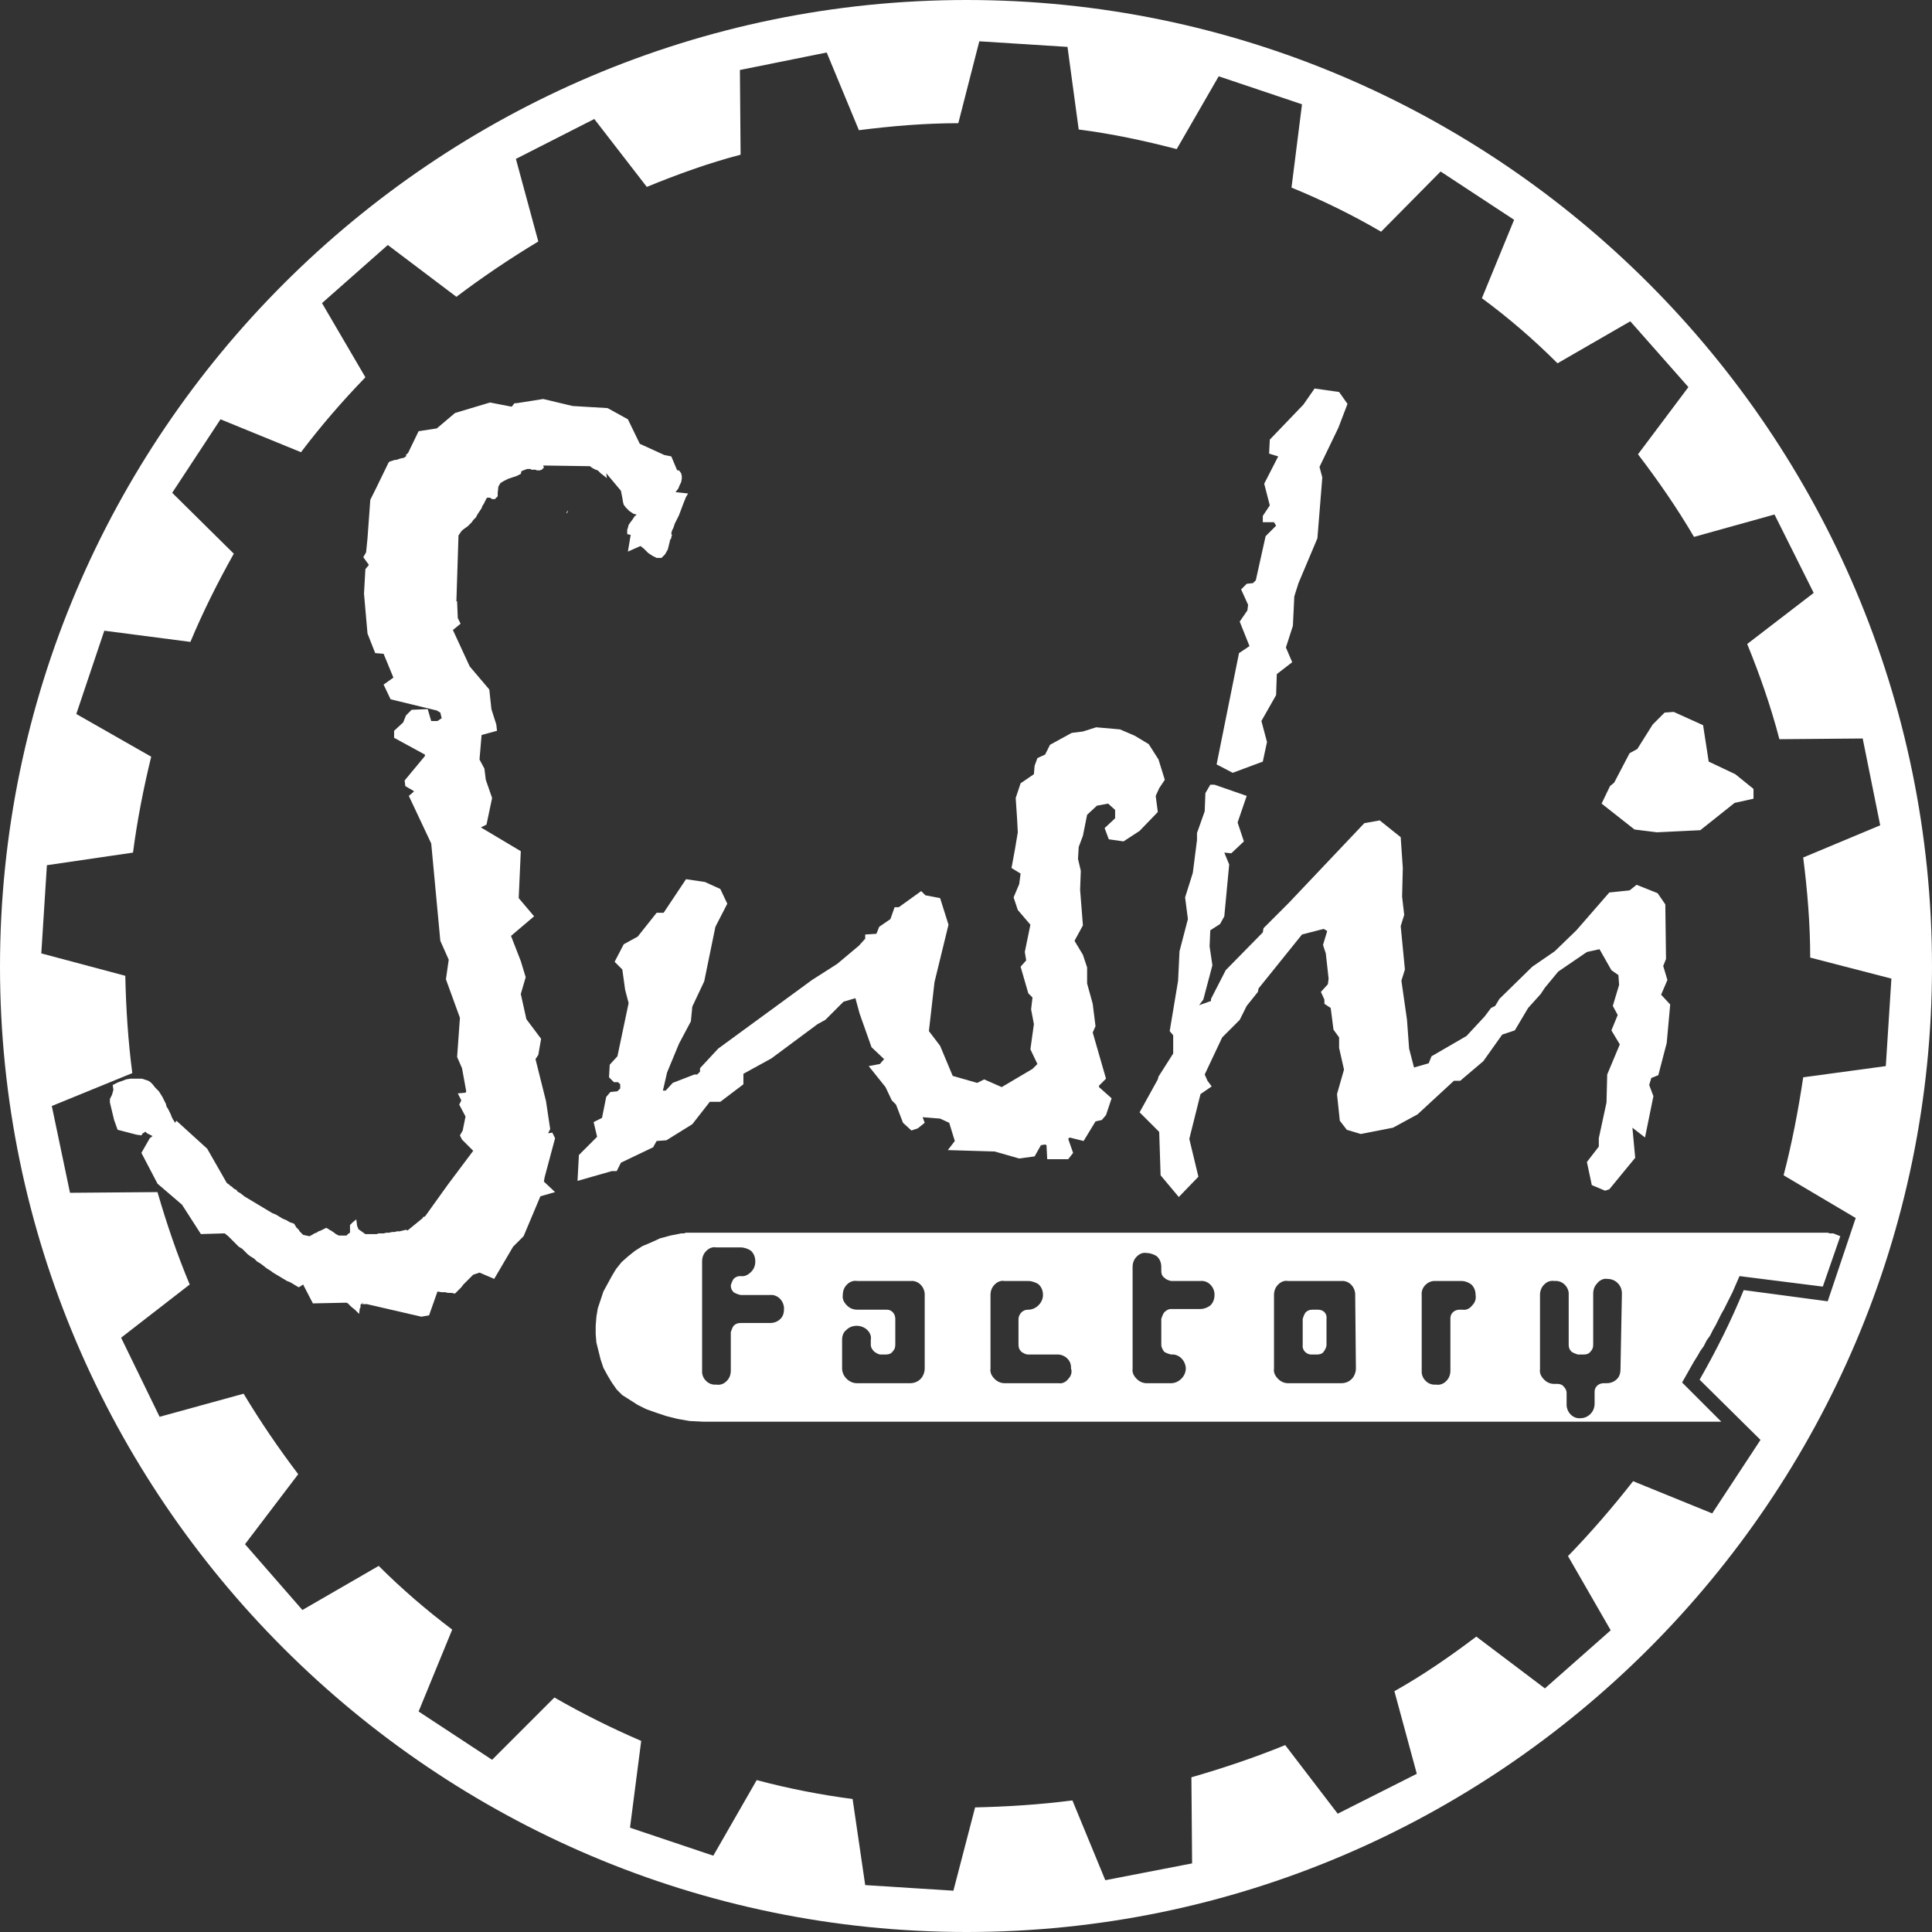
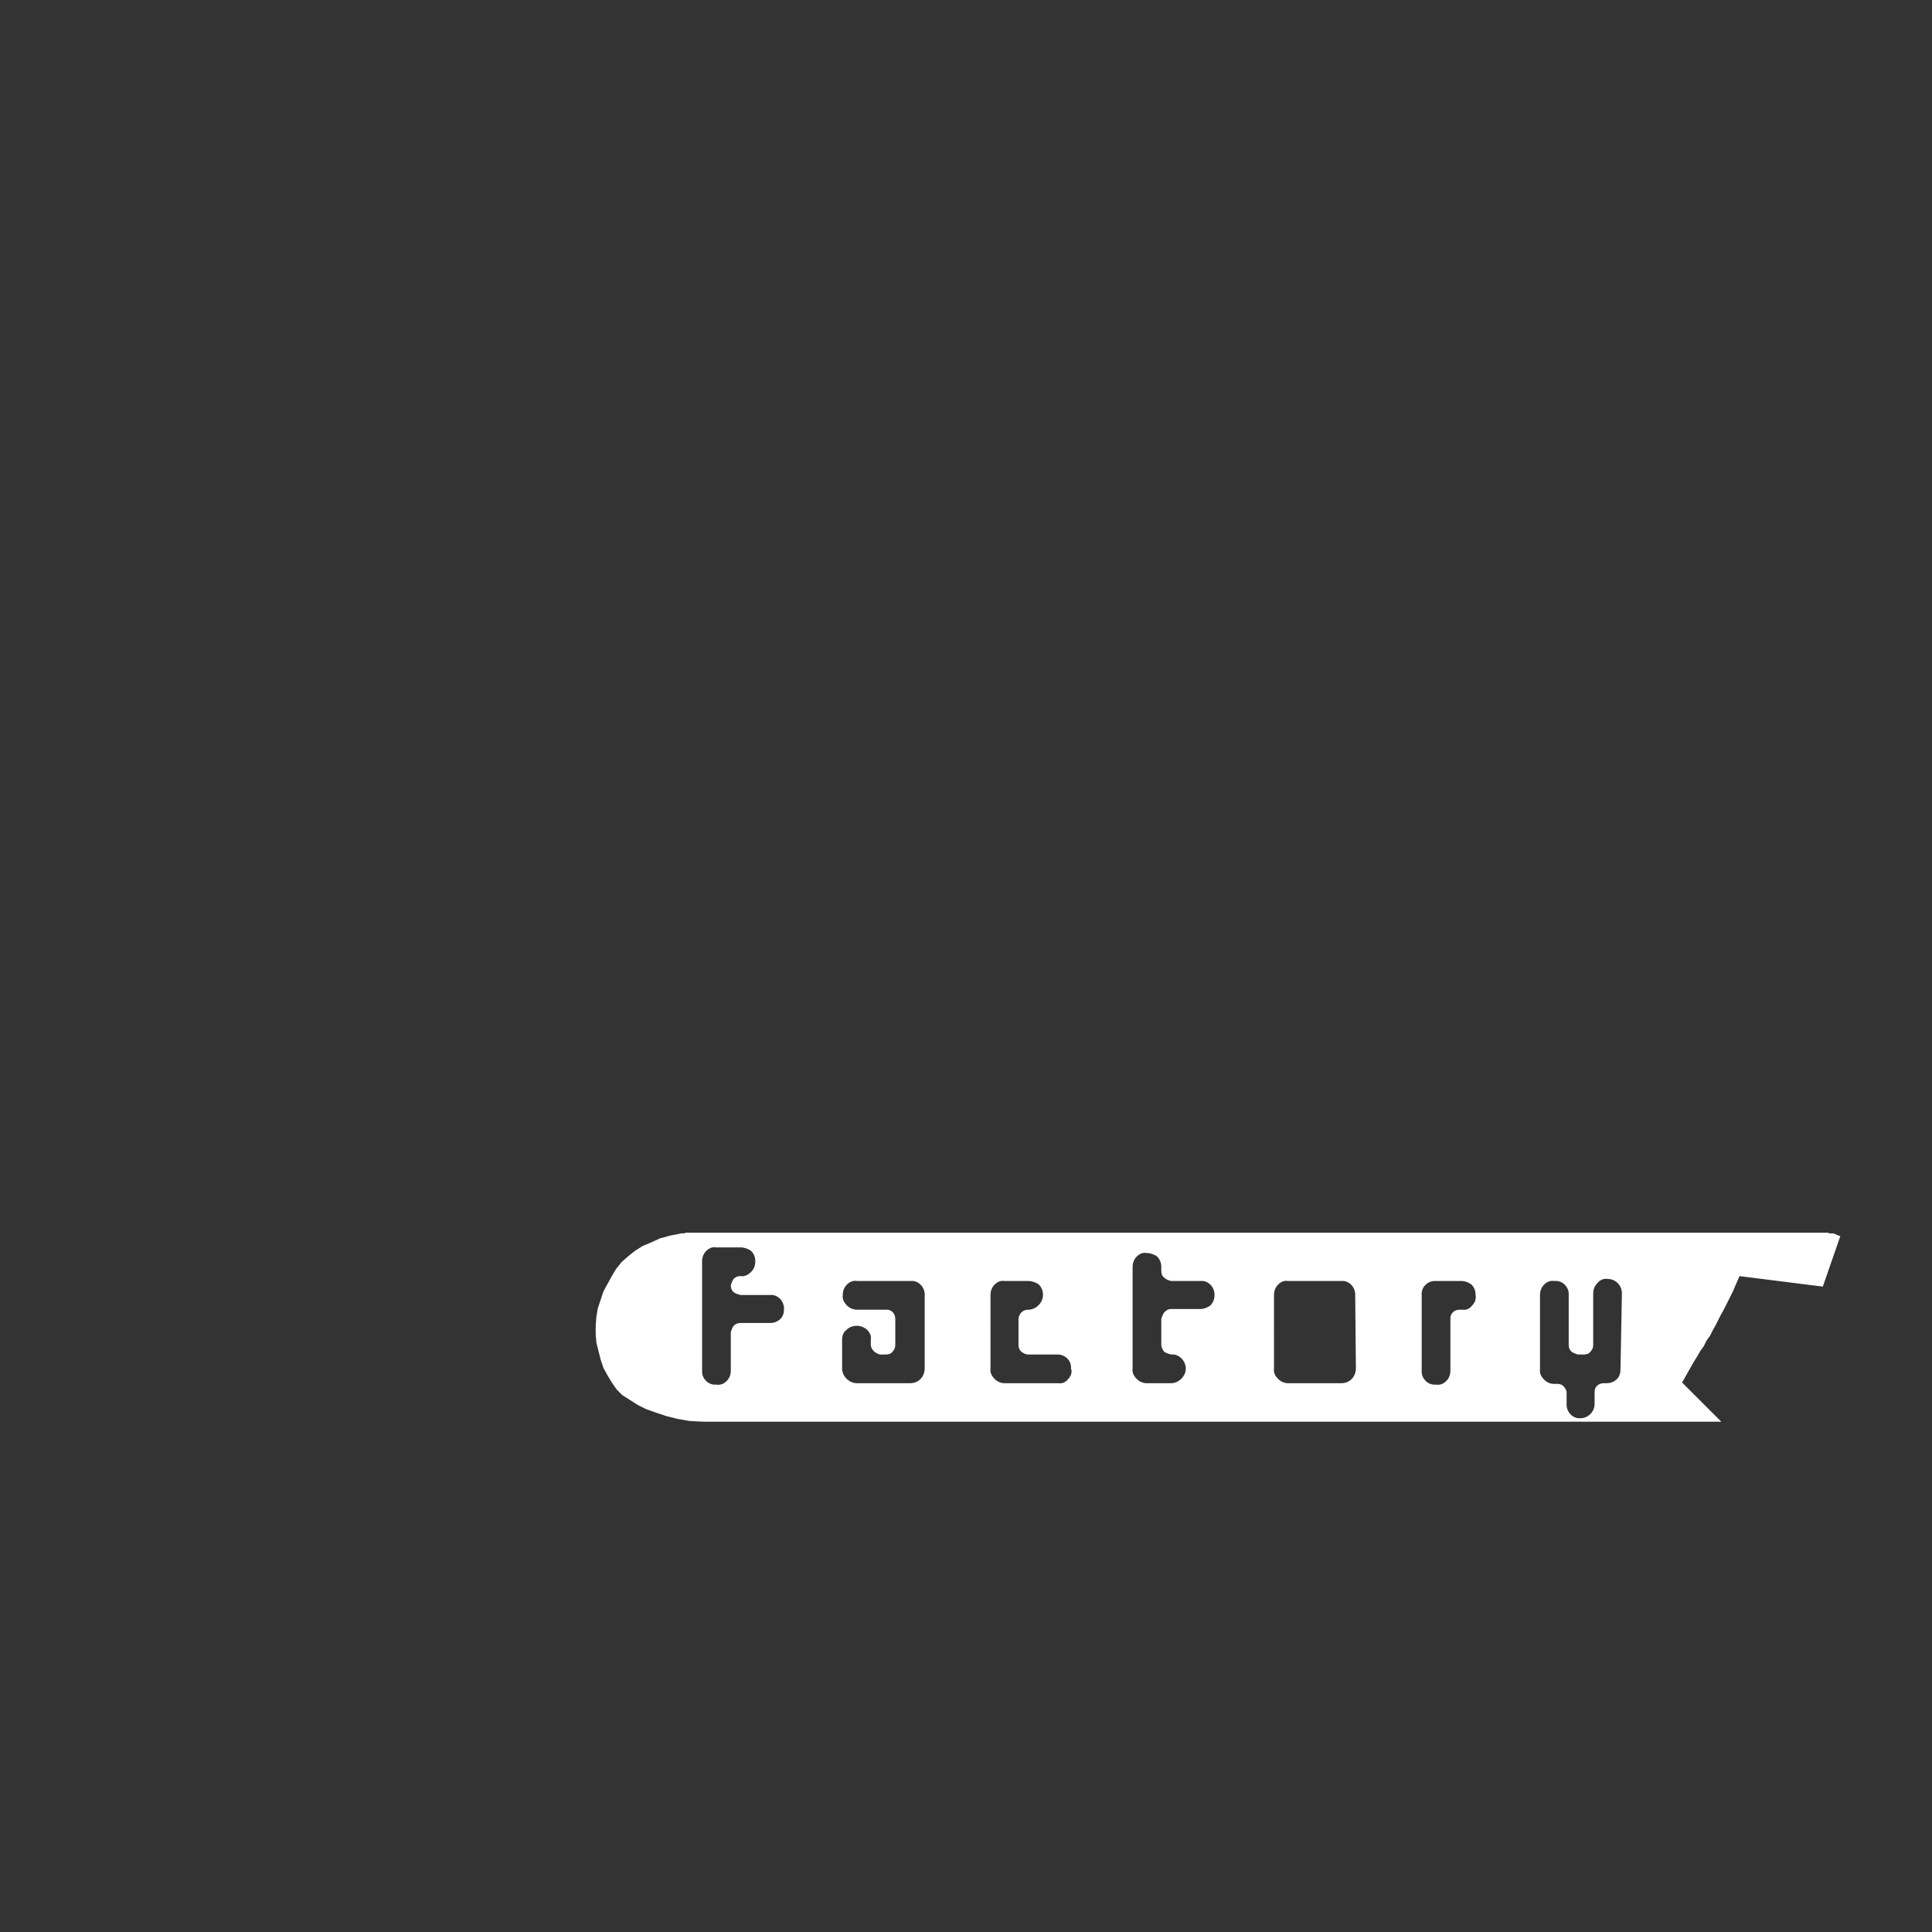
<svg xmlns="http://www.w3.org/2000/svg" version="1.1" id="Ebene_1" x="0px" y="0px" viewBox="0 0 276 276" style="enable-background:new 0 0 276 276;" xml:space="preserve">
  <rect x="0" y="0" width="276" height="276" fill="#333333" stroke="none" />
  <style type="text/css">
	.st0{fill:#FFFFFF;}
</style>
-   <path class="st0" d="M138.1,0C62.1,0,0,62,0,138.1C0,214,62.1,276,138.1,276S276,214,276,138.1C276,62,214.1,0,138.1,0z M265.1,174  l-4,11.9l-12-1.6c-1.8,4.4-3.9,8.6-6.3,12.8l8.7,8.6l-6.9,10.5l-11.3-4.6c-2.9,3.7-6,7.3-9.3,10.7l6.1,10.6l-9.4,8.3l-9.8-7.4  c-3.7,2.8-7.6,5.5-11.7,7.8l3.2,11.8l-11.3,5.7l-7.5-9.8c-4.4,1.8-8.9,3.3-13.4,4.6l0.1,12.3l-12.4,2.4l-4.7-11.4  c-4.6,0.6-9.3,0.9-13.9,1l-3.1,11.9l-12.6-0.8l-1.8-12.3c-4.6-0.6-9.2-1.5-13.7-2.7l-6.2,10.8l-11.9-4l1.6-12.4  c-4.2-1.8-8.4-3.9-12.4-6.2l-8.9,8.9l-10.5-6.9l4.8-11.7c-3.7-2.8-7.2-5.8-10.5-9.1L43.2,230l-8.2-9.4l7.6-10  c-2.8-3.7-5.4-7.5-7.8-11.5l-12,3.3l-5.5-11.3l9.8-7.6c-1.8-4.3-3.3-8.7-4.6-13.2L10,170.4L7.4,158l11.5-4.7  c-0.6-4.6-0.9-9.2-1-13.9l-12-3.2l0.8-12.6l12.3-1.8c0.6-4.6,1.5-9.2,2.6-13.7L10.9,102l4-11.9l12.3,1.6c1.8-4.3,3.9-8.5,6.2-12.6  l-8.8-8.7l6.9-10.5L43,64.6c2.8-3.7,5.9-7.3,9.2-10.7L46,43.3l9.4-8.3l9.8,7.4c3.7-2.8,7.7-5.5,11.7-7.9l-3.2-11.8L84.9,17l7.5,9.7  c4.4-1.8,8.8-3.4,13.4-4.6l-0.1-12.1l12.4-2.5l4.6,11.1c4.7-0.6,9.5-1,14.2-1l3-11.7l12.6,0.8l1.6,11.8c4.7,0.6,9.4,1.6,14,2.8  l6-10.4l11.9,4l-1.5,11.9c4.4,1.8,8.7,3.9,12.8,6.3l8.5-8.6l10.5,6.9l-4.6,11.2c3.8,2.8,7.4,5.9,10.8,9.3l10.4-6l8.3,9.4l-7.2,9.6  c2.9,3.8,5.6,7.7,8,11.8l11.5-3.2l5.6,11.2l-9.5,7.3c1.8,4.4,3.4,9,4.6,13.6l11.9-0.1l2.5,12.4l-11,4.6c0.6,4.7,1,9.5,1,14.3l11.6,3  l-0.8,12.5l-11.8,1.6c-0.7,4.7-1.6,9.4-2.8,14L265.1,174z" />
-   <path class="st0" d="M188.3,187.1h-0.8c-0.4,0-0.7,0.1-1,0.4c-0.2,0.3-0.3,0.6-0.4,0.9v3.7c-0.1,0.7,0.4,1.3,1.1,1.4  c0.1,0,0.2,0,0.2,0h0.8c0.3,0,0.7-0.1,0.9-0.4c0.2-0.3,0.4-0.6,0.4-1v-3.7C189.6,187.7,189.1,187.1,188.3,187.1  C188.4,187.1,188.3,187.1,188.3,187.1L188.3,187.1z" />
  <path class="st0" d="M261.9,176.2h-0.5l-0.3-0.1H98l-0.3,0.1h-0.4l-1.5,0.3l-1.5,0.4l-1.3,0.6l-1.2,0.5l-1.1,0.7l-1,0.8l-0.9,0.8  l-0.8,1l-0.6,1l-0.6,1.1l-0.6,1.1l-0.4,1.2l-0.4,1.2l-0.2,1.2l-0.1,1.3v1.2l0.1,1.2l0.3,1.2l0.3,1.2l0.4,1.2l0.6,1.1l0.6,1l0.7,1  l0.8,0.8L90,200l1.1,0.7l1.2,0.6l1.4,0.5l1.5,0.5l1.6,0.4l1.7,0.3l2,0.1h145.4l-5.6-5.6l1.3-2.3l0.4-0.7l0.5-0.8l0.4-0.7l0.5-0.7  l0.4-0.8l0.5-0.7l0.4-0.8l0.4-0.7l0.4-0.8l0.4-0.8l0.4-0.7l0.4-0.8l0.4-0.8l0.4-0.8l1-2.3l11.9,1.5l2.5-7.2L261.9,176.2z   M111.5,188.4c-0.4,0.4-0.9,0.6-1.5,0.6h-4.2c-0.4,0-0.7,0.1-1,0.4c-0.2,0.3-0.3,0.6-0.4,0.9v5.5c0,0.6-0.2,1.1-0.6,1.5  c-0.4,0.4-0.9,0.6-1.5,0.5c-1,0.1-1.9-0.7-2-1.7c0-0.1,0-0.2,0-0.3v-15.6c0-0.6,0.2-1.1,0.6-1.5c0.4-0.4,0.9-0.6,1.4-0.5h3.5  c0.5,0,1.1,0.2,1.5,0.5c0.4,0.4,0.6,0.9,0.6,1.5c0,0.6-0.2,1.1-0.6,1.5c-0.4,0.4-0.9,0.7-1.5,0.6c-0.4,0-0.7,0.1-1,0.4  c-0.2,0.3-0.3,0.6-0.4,0.9c0,0.4,0.1,0.7,0.4,1c0.3,0.2,0.6,0.3,1,0.4h4.2c1-0.1,1.9,0.7,2,1.8c0,0.1,0,0.2,0,0.2  C112,187.5,111.9,188,111.5,188.4z M132.1,195.5c0,0.5-0.2,1.1-0.6,1.5c-0.4,0.4-0.9,0.6-1.5,0.6h-7.6c-1.1,0-2.1-1-2.1-2.1v-4.1  c0-0.6,0.2-1.1,0.6-1.4c0.4-0.4,0.9-0.6,1.5-0.6c0.5,0,1.1,0.2,1.5,0.6c0.4,0.4,0.6,0.9,0.5,1.4v0.7c0,0.4,0.2,0.7,0.5,1  c0.3,0.2,0.6,0.4,0.9,0.4h0.8c0.3,0,0.7-0.1,0.9-0.4c0.3-0.3,0.4-0.6,0.4-1v-3.7c0-0.7-0.5-1.3-1.2-1.3c0,0,0,0,0,0h-4.2  c-0.6,0-1.1-0.2-1.5-0.6c-0.4-0.4-0.7-0.9-0.6-1.5c0-0.6,0.2-1.1,0.6-1.5c0.4-0.4,0.9-0.6,1.5-0.5h7.6c1-0.1,1.9,0.7,2,1.8  c0,0.1,0,0.2,0,0.2L132.1,195.5z M152.6,197c-0.3,0.4-0.8,0.7-1.4,0.6h-7.7c-0.5,0-1-0.2-1.4-0.6c-0.4-0.4-0.7-0.9-0.6-1.5V185  c0-0.6,0.2-1.1,0.6-1.5c0.4-0.4,0.9-0.6,1.4-0.5h3.4c0.5,0,1.1,0.2,1.5,0.5c0.4,0.4,0.6,0.9,0.6,1.5c0,1.1-1,2.1-2.1,2.1  c-0.4,0-0.7,0.1-1,0.4c-0.2,0.2-0.4,0.6-0.4,0.9v3.7c0,0.4,0.1,0.7,0.4,1c0.3,0.2,0.6,0.4,1,0.4h4.2c1,0,1.9,0.8,1.9,1.8  c0,0.1,0,0.1,0,0.2C153.2,196,153,196.6,152.6,197L152.6,197z M172.9,186.5c-0.4,0.3-0.9,0.5-1.4,0.5h-4.2c-0.4,0-0.7,0.2-1,0.5  c-0.2,0.3-0.3,0.6-0.4,0.9v3.7c0,0.4,0.2,0.7,0.4,1c0.3,0.2,0.6,0.3,1,0.4c1.1-0.1,2,0.8,2.1,1.9c0,0,0,0.1,0,0.1  c0,1.1-1,2.1-2.1,2.1h-3.5c-0.5,0-1-0.2-1.4-0.6c-0.4-0.4-0.7-0.9-0.6-1.5V181c0-0.6,0.2-1.1,0.6-1.5c0.4-0.4,0.9-0.6,1.4-0.5  c0.5,0,1.1,0.2,1.5,0.5c0.4,0.4,0.6,0.9,0.6,1.5v0.6c0,0.3,0.1,0.7,0.4,0.9c0.3,0.3,0.6,0.4,1,0.5h4.2c1-0.1,1.9,0.7,2,1.8  c0,0.1,0,0.2,0,0.2C173.5,185.6,173.3,186.1,172.9,186.5L172.9,186.5z M193.7,195.5c0,0.5-0.2,1.1-0.6,1.5c-0.4,0.4-0.9,0.6-1.5,0.6  H184c-0.5,0-1-0.2-1.4-0.6c-0.4-0.4-0.7-0.9-0.6-1.5V185c0-0.6,0.2-1.1,0.6-1.5c0.4-0.4,0.9-0.6,1.4-0.5h7.6c1-0.1,1.9,0.7,2,1.8  c0,0.1,0,0.2,0,0.2L193.7,195.5z M210.3,186.5c-0.3,0.4-0.8,0.7-1.4,0.6h-0.4c-0.7,0-1.3,0.5-1.3,1.2c0,0,0,0,0,0.1v7.4  c0,0.6-0.2,1.1-0.6,1.5c-0.4,0.4-0.9,0.6-1.5,0.5c-1,0.1-1.9-0.7-2-1.7c0-0.1,0-0.2,0-0.3V185c-0.1-1,0.7-1.9,1.7-2  c0.1,0,0.2,0,0.3,0h3.7c0.5,0,1,0.2,1.4,0.5c0.4,0.4,0.6,0.9,0.6,1.5C210.9,185.6,210.7,186.1,210.3,186.5L210.3,186.5z   M231.5,195.5c0,0.6-0.1,1.1-0.5,1.5c-0.4,0.4-0.9,0.6-1.5,0.6h-0.4c-0.7,0-1.3,0.5-1.3,1.2c0,0,0,0,0,0.1v1.6  c0,0.6-0.2,1.1-0.6,1.5c-0.4,0.4-0.9,0.6-1.4,0.6c-1,0.1-1.9-0.7-2-1.8c0-0.1,0-0.2,0-0.2v-1.6c0-0.4-0.2-0.7-0.4-0.9  c-0.2-0.3-0.6-0.4-0.9-0.4h-0.5c-0.5,0-1-0.2-1.4-0.6c-0.4-0.4-0.7-0.9-0.6-1.5V185c0-0.6,0.2-1.1,0.6-1.5c0.4-0.4,0.9-0.6,1.5-0.5  c1-0.1,1.9,0.7,2,1.7c0,0.1,0,0.2,0,0.3v7.1c0,0.4,0.1,0.7,0.4,1c0.3,0.2,0.6,0.3,0.9,0.4h0.9c0.3,0,0.7-0.1,0.9-0.4  c0.3-0.3,0.4-0.6,0.4-1v-7.3c0-0.6,0.2-1.1,0.6-1.5c0.3-0.4,0.9-0.7,1.4-0.6c0.6,0,1.1,0.2,1.5,0.6c0.4,0.4,0.6,0.9,0.6,1.5  L231.5,195.5z" />
-   <path class="st0" d="M236.1,103.5l1.7-1.7l1.3-0.1l4.2,1.9l0.8,5.2l3.8,1.8l2.6,2.1v1.4l-2.7,0.6l-4.9,3.9l-6.2,0.3l-3.2-0.4  l-4.7-3.7l1.2-2.5l0.6-0.5l2.2-4.2l1.1-0.6L236.1,103.5L236.1,103.5z M81.1,72.9l-0.2,0.4C81.1,73.3,81.1,73.1,81.1,72.9z   M178.1,113.7l-4.6-1.6h-0.6l-0.7,1.2l-0.1,2.6l-1.1,3.1v1l-0.6,4.7l-1.1,3.5l0.4,3.1l-1.2,4.6l-0.2,4.2l-1.2,7.2l0.5,0.6v2.6  l-2.1,3.3l-0.1,0.4l-2.6,4.7l2.8,2.8l0.2,6.2l2.6,3.1l2.8-2.9l-1.3-5.4l1.6-6.4l1.6-1.1l-0.6-0.8l-0.4-0.9l2.5-5.3l2.5-2.5l1-2  l1.6-2l0.1-0.5l6.2-7.7l3.1-0.8l0.5,0.3L189,135l0.4,1.2l0.4,3.6l-0.1,0.8l-1,1.1l0.5,1.1v0.6l0.9,0.6l0.4,3.1l0.8,1.1v1.5l0.7,3.1  l-1,3.5l0.4,3.8l1,1.3l2,0.6l4.6-0.9l3.5-1.9l5.2-4.8h0.9l3.3-2.8l2.7-3.8l1.8-0.6l1.9-3.2l1.8-2l0.6-0.9l1.9-2.3l4.1-2.8l1.8-0.4  l1.7,3l1,0.7l0.1,1.4l-0.9,3l0.7,1.3l-0.9,2.2l1.2,2l-1.8,4.3l-0.1,4l-1.1,5.1v1.2l-1.7,2.2l0.7,3.3l1.9,0.8l0.6-0.2l3.7-4.5  l-0.4-4.3l1.8,1.4l1.2-5.9l-0.6-1.6l0.3-1l1-0.4l1.2-4.6l0.5-5.5l-1.3-1.4l0.9-2.1l-0.6-2l0.4-1l-0.1-7.8l-1.1-1.6l-3-1.2l-1,0.8  l-2.9,0.3l-4.7,5.4l-3.1,3l-3.2,2.2l-4.7,4.6l-0.6,1l-0.6,0.3l-0.9,1.2l-2.6,2.8l-5,2.9l-0.4,1l-2.1,0.6l-0.7-2.7l-0.3-4.1l-0.8-5.6  l0.5-1.6l-0.6-6.2l0.5-1.6l-0.3-2.6l0.1-4.1l-0.3-4.4l-3-2.4l-2.2,0.4l-10.8,11.4l-3.6,3.6l-0.1,0.6l-5.3,5.4l-2.1,4.1v0.3l-1.7,0.6  l0.6-0.8l1.3-4.9l-0.4-2.7l0.1-2.3l1.4-0.9l0.6-1.1l0.7-7.4l-0.7-1.7l1,0.1l1.8-1.7l-0.9-2.7L178.1,113.7L178.1,113.7z M186.2,57.8  l1.6-2.3l3.5,0.5l1.2,1.7l-1.3,3.4l-2.7,5.6l0.4,1.5l-0.7,8.7l-2.7,6.4l-0.6,1.9l-0.2,4.2l-1,3.1l0.9,2.1l-2.2,1.7l-0.1,3l-2.1,3.7  l0.8,3l-0.6,2.8l-4.3,1.6l-2.3-1.2l3.2-15.9l1.5-1l-1.4-3.5l1.1-1.6l0.1-0.8l-1-2.2l0.8-0.8l0.9-0.1l0.4-0.4l1.4-6.3l1.5-1.5  l-0.3-0.5h-1.6v-0.9l1-1.5l-0.8-3.1l2-3.9l-1.3-0.4l0.1-2L186.2,57.8L186.2,57.8z M103.9,129.1l-1.7,3.3l-1.6,7.8l-1.7,3.6l-0.2,2.1  l-1.7,3.2l-1.7,4.1l-0.6,2.6h0.4l1-1.1l3.1-1.2h0.4l0.4-0.4v-0.5l2.6-2.8l13.4-9.8l3.6-2.3l3.1-2.6l0.9-1v-0.6l1.6-0.1l0.4-1  l1.6-1.1l0.6-1.7h0.6l3.2-2.3l0.6,0.6l2.1,0.4l1.2,3.8l-2,8.2l-0.8,7l1.6,2.1l1.8,4.3l3.5,1l1-0.5l2.5,1.1l4.4-2.6l0.7-0.7l-1-2.1  l0.5-3.6l-0.4-2.1l0.2-1.7l-0.6-0.6l-1.1-3.8l0.8-0.9l-0.2-1.2l0.8-3.9l-1.8-2.1l-0.6-1.8l0.8-1.9l0.2-1.5l-1.3-0.8l0.5-2.7l0.4-2.4  l-0.1-1.9l-0.2-3l0.7-2.1l1.9-1.3l0.1-1.2l0.4-1.1l1.1-0.5l0.7-1.4l3.1-1.7l1.6-0.2l1.9-0.6l3.4,0.3l2.1,0.9l2,1.2l1.4,2.2l0.9,2.9  l-0.8,1.2l-0.5,1.1l0.3,2.3l-2.6,2.7l-2.3,1.5l-2.1-0.3l-0.6-1.6l1.5-1.4v-1.2l-1-0.9l-1.6,0.3l-1.4,1.3l-0.6,3l-0.6,1.6l-0.1,1.7  l0.4,1.7l-0.1,2.7l0.4,5.1l-1.2,2.2l1.2,2l0.6,1.8v2.3l0.8,2.9l0.4,3.2l-0.4,0.9l1.9,6.6l-1,1v0.2l1.8,1.6l-0.8,2.4l-0.6,0.7  l-0.9,0.2l-1.7,2.8l-2-0.5l-0.2,0.2l0.7,2l-0.7,0.9h-3l-0.1-2l-0.2-0.1l-0.6,0.1l-0.9,1.6l-2.2,0.3l-3.5-1l-6.7-0.2l1-1.3l-0.8-2.6  l-1.3-0.6l-2.5-0.2l0.3,0.8l-1,0.8l-0.9,0.3l-1.2-1.1l-1-2.6l-0.6-0.6l-0.9-1.9l-2.4-3l1.6-0.3l0.6-0.7l0,0l-1.8-1.7l-1.7-4.8  l-0.6-2.2l-1.7,0.5l-2.6,2.6l-1.1,0.6l-6.6,4.9l-4,2.2v1.5l-3.3,2.5h-1.5l-2.5,3.2l-3.7,2.3l-1.4,0.1l-0.5,0.9l-4.6,2.2l-0.6,1.2  h-0.7l-4.9,1.4l0.2-3.7l2.6-2.6l-0.5-2.1l1.2-0.6l0.6-3l0.6-0.7l1-0.1l0.4-0.4v-0.6l-0.3-0.3h-0.6l-0.7-0.7l0.1-1.8l1.1-1.2l1.6-7.6  l-0.5-1.9l-0.4-2.9l-1.1-1.1l1.3-2.5l2-1.1l2.7-3.4h1l3.2-4.8l2.7,0.4l2.2,1L103.9,129.1L103.9,129.1z M56.3,105.4v-1l1.3-1.2l0.4-1  l0.8-0.8l2.3-0.1l0.5,1.7h0.9l0.6-0.4l-0.2-0.8l-0.5-0.3l-6.6-1.6l-1-2.1l1.4-1l-1.4-3.4l-1.2-0.1l-1.1-2.8L52,84.8l0.2-3.5l0.5-0.6  l-0.8-1.1l0.4-0.7l0.2-2l0.4-5.5l0.8-1.6l1.8-3.7l0.2-0.2h0.1l0.3-0.1l0.3-0.1h0.2l0.3-0.1l0.3-0.1l0.5-0.1l0.3-0.2v-0.1l0.1-0.1  h0.1L58,65v-0.1h0.1l0.2-0.2l1.5-3.1l2.6-0.4L65,59l5-1.5l3.1,0.6l0.4-0.5h0.3l3.8-0.6l4.2,1l5,0.3l2.9,1.6l1.7,3.5l3.5,1.6l1,0.2  l0.8,1.9l0,0l0.1,0.1H97l0.3,0.4l0.1,0.4v0.4l-0.1,0.5l-0.2,0.4l-0.2,0.5l-0.4,0.5l0,0l1.8,0.2l-0.3,0.5l-0.4,1l-0.3,0.8l-0.3,0.8  l-0.3,0.6l-0.3,0.6l-0.2,0.6l-0.2,0.4l-0.1,0.4L96,76.5l-0.1,0.2v0.2L95.8,77v0.1h-0.1v0.2l-0.3,1.2L95,79.2l-0.5,0.5h-0.7l-0.6-0.3  l-0.6-0.4L92,78.4L91.5,78l-1.8,0.8l0.4-2.4l0,0L90,76.4l0,0l-0.4-0.1v-0.6l0.1-0.3l0.1-0.4l0.2-0.3l0.3-0.4l0.2-0.3l0.2-0.3  l0.2-0.1v-0.1l-0.4-0.1l-0.6-0.4l-0.5-0.5l-0.3-0.4L89,71.7l-0.1-0.6l-0.1-0.5l-0.1-0.5l-2.1-2.5l0.1,0.7l-0.9-0.7l-0.2-0.2  l-0.2-0.2l-0.3-0.1L84.9,67l-0.2-0.1l-0.3-0.2l-0.1-0.1l-6.7-0.1l0.1,0.3l-0.3,0.3l-0.3,0.1h-0.4l-0.2-0.1h-0.6L75.8,67h-0.5  l-0.8,0.3l-0.1,0.4L73.8,68l-0.6,0.2l-0.6,0.2l-0.6,0.3l-0.5,0.3l-0.3,0.5l-0.1,0.9v0.5l-0.4,0.4h-0.4L70,71.1h-0.4l-0.1,0.1  l-0.2,0.4l-0.1,0.2L69.1,72l-0.2,0.3l-0.1,0.3l-0.2,0.3l-0.2,0.3l-0.2,0.3l-0.2,0.4L67.9,74l-0.3,0.3l-0.2,0.3l-0.3,0.3l-0.3,0.3  l-0.3,0.2l-0.4,0.3l-0.2,0.2l-0.4,0.6l-0.3,9.4h0.1l0.1,2.4l0.4,0.8L64.7,90l2.4,5.2l2.8,3.3l0.3,2.8l0.7,2.2l0.1,0.9l-2.2,0.6  l-0.3,3.5l0.7,1.3l0.2,1.6l0.9,2.6l-0.8,3.8l-0.8,0.4l5.7,3.4l-0.3,6.7l2.2,2.6l-3.3,2.8l1.4,3.6l0.7,2.3l-0.7,2.4l0.8,3.6l2.1,2.8  l-0.4,2.3l-0.4,0.6l1.5,6l0.6,4l-0.3,0.6l0.6-0.1l0.4,0.8l-1.5,5.6l-0.1,0.6l1.6,1.5l-2.1,0.6l-2.4,5.7l-1.5,1.5l-2.7,4.6l-2.1-0.9  l-0.9,0.3l-0.4,0.4l-0.3,0.3l-0.4,0.4l-0.3,0.3l-0.3,0.4l-0.3,0.3l-0.4,0.4l-0.2,0.2l-0.5-0.1h-0.5l-0.4-0.1h-0.5l-0.6-0.1l-1.2,3.4  l-1.1,0.2l-7.8-1.8h-0.7L52,186l0,0l-0.1,0.1h-0.1v0.1h-0.1l-0.2,0.2v0.4l-0.1,0.1l-0.1,0.8l-0.6-0.6l-0.5-0.4l-0.2-0.2l-0.3-0.3  l-0.2-0.1h-0.1l-4.7,0.1l-1.4-2.7l-0.6,0.4l-0.2-0.1l-0.5-0.3l-0.5-0.3l-0.5-0.2l-0.5-0.3l-0.5-0.3l-0.5-0.3l-0.5-0.3l-0.4-0.3  l-0.5-0.3l-0.5-0.4l-0.4-0.3l-0.5-0.3l-0.4-0.4l-0.5-0.3l-0.4-0.3l-0.4-0.4l-0.4-0.4l-0.5-0.3l-0.4-0.4l-0.4-0.4l-0.3-0.3l-0.4-0.4  l-0.5-0.4l-3.4,0.1l-2.7-4.2l-3.5-3l-2.3-4.4l1.2-2.1l0.4-0.3l-0.2-0.1l-0.2-0.1l-0.2-0.1l-0.2-0.1l-0.2-0.2h-0.1l-0.1,0.1l-0.2,0.1  l-0.2,0.3l-0.7-0.1l-2.7-0.7l-0.5-1.4l-0.6-2.5V157l0.3-0.6l0.2-0.7l-0.1-0.7l0.8-0.4l0.6-0.2l0.5-0.2l0.6-0.1h1.7l0.3,0.1l0.3,0.1  l0.3,0.1l0.3,0.2l0.3,0.3l0.4,0.5l0.5,0.5l0.5,0.8l0.5,1l0.1,0.4l0.2,0.3l0.2,0.4l0.2,0.4l0.1,0.3l0.2,0.4l0.2,0.3l0.1,0.2l0.2-0.3  l4.4,4l2.8,4.9l0.3,0.2l0.2,0.2l0.2,0.1l0.1,0.1l0.2,0.2l0.2,0.1l0.2,0.1l0.1,0.2l0.5,0.3l0.5,0.4l0.5,0.3l0.5,0.3l0.5,0.3l0.5,0.3  l0.5,0.3l0.5,0.3l0.5,0.3l0.5,0.3l0.5,0.2l0.5,0.3l0.5,0.3l0.5,0.2l0.5,0.3l0.6,0.2l0.2,0.3l0.1,0.2l0.2,0.2l0.2,0.2l0.1,0.2  l0.2,0.2l0.3,0.3l0.9,0.2l0.4-0.2l0.3-0.2l0.3-0.1l0.3-0.2l0.3-0.1l0.4-0.2l0.4-0.2l0.2,0.1l0.3,0.2l0.2,0.1l0.3,0.2l0.4,0.3  l0.4,0.2h1.1l0.3-0.3l0.2-0.1L50,175l0.2-0.2l0.2-0.2l0.5-0.4L51,175v0.1l0.1,0.2l0.1,0.3l0.3,0.2l0.1,0.1h0.1v0.1h0.1l0.1,0.1  l0.3,0.2h1.6l0.3-0.1h0.7l0.4-0.1h0.4l0.4-0.1h0.4l0.3-0.1h0.4l0.4-0.1l0.4-0.1h0.2l0.1,0.1l2.2-1.8v-0.1l0.2-0.1h0.1l3.3-4.6  l3.6-4.8l-1.6-1.6l-0.3-0.6l0.4-0.7l0.4-2l-0.9-1.7l0.3-0.6l-0.5-1l1.1-0.1l0.1-0.2l-0.6-3.3l-0.7-1.6l0.4-5.6l-2-5.5l0.4-2.8  l-1.2-2.7l-1.3-13.9l-3.2-6.8l0.7-0.6v-0.1l-1.2-0.7l-0.1-0.8l2.9-3.5v-0.2L56.3,105.4L56.3,105.4z" />
</svg>